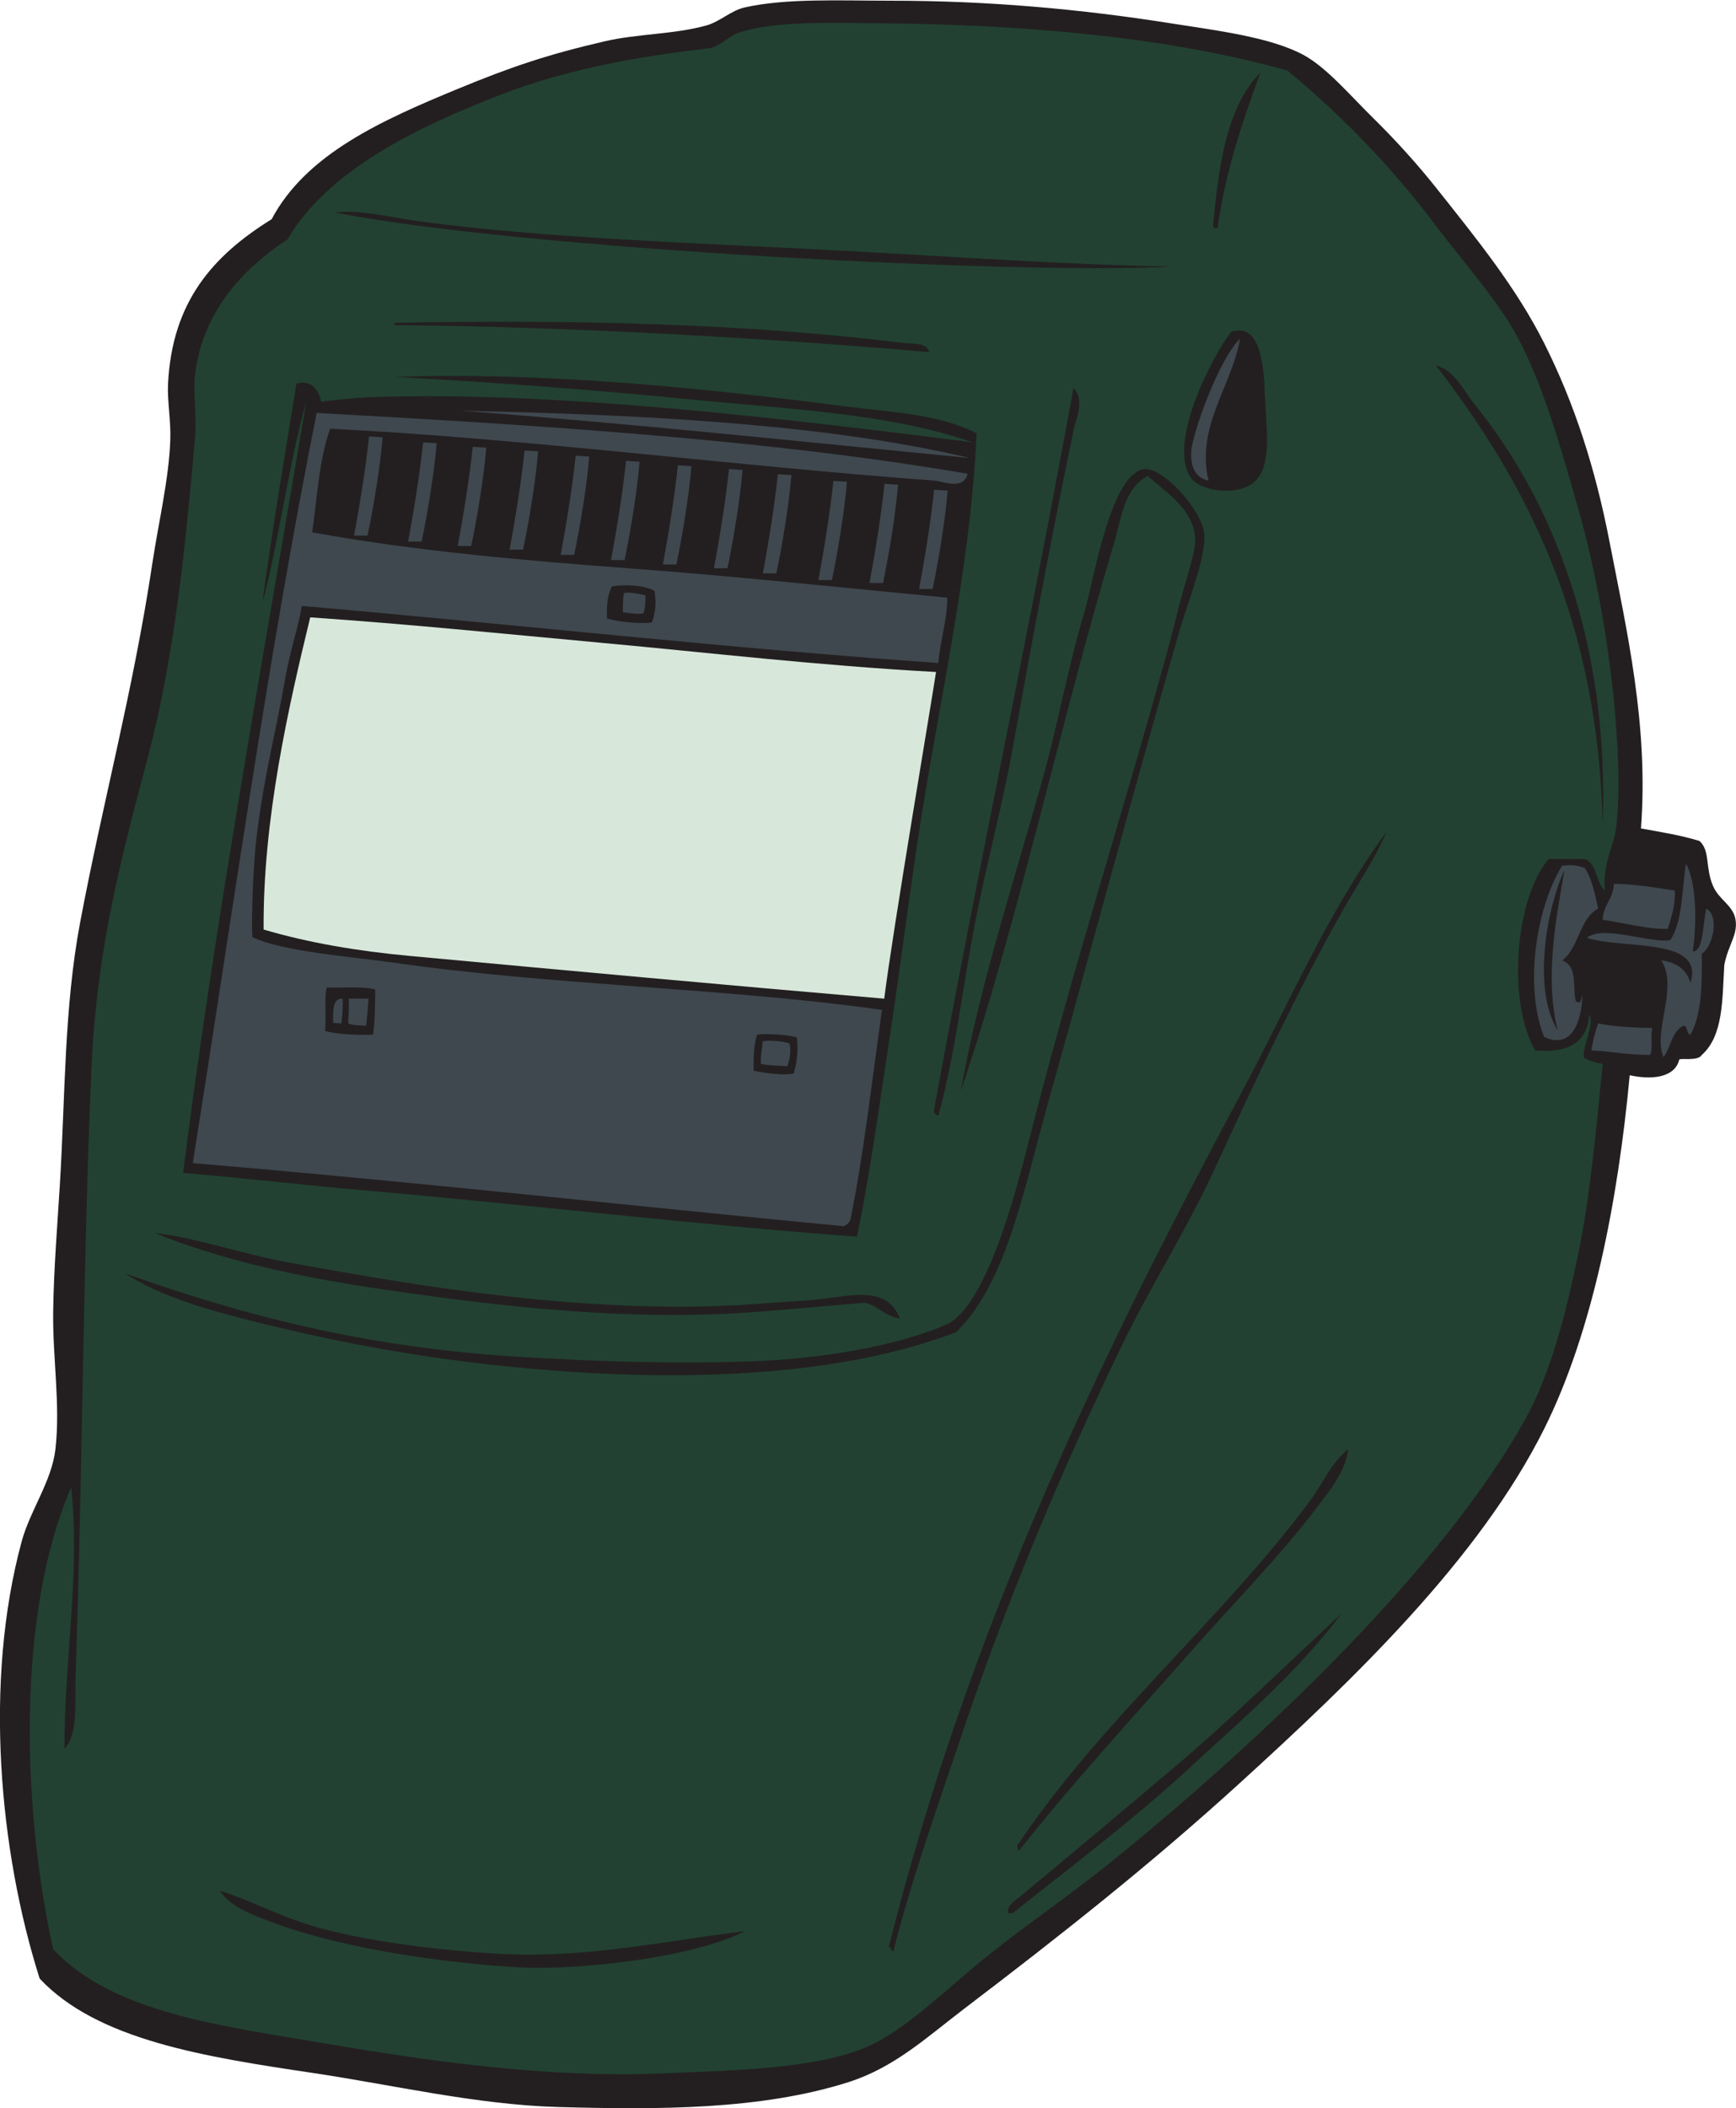
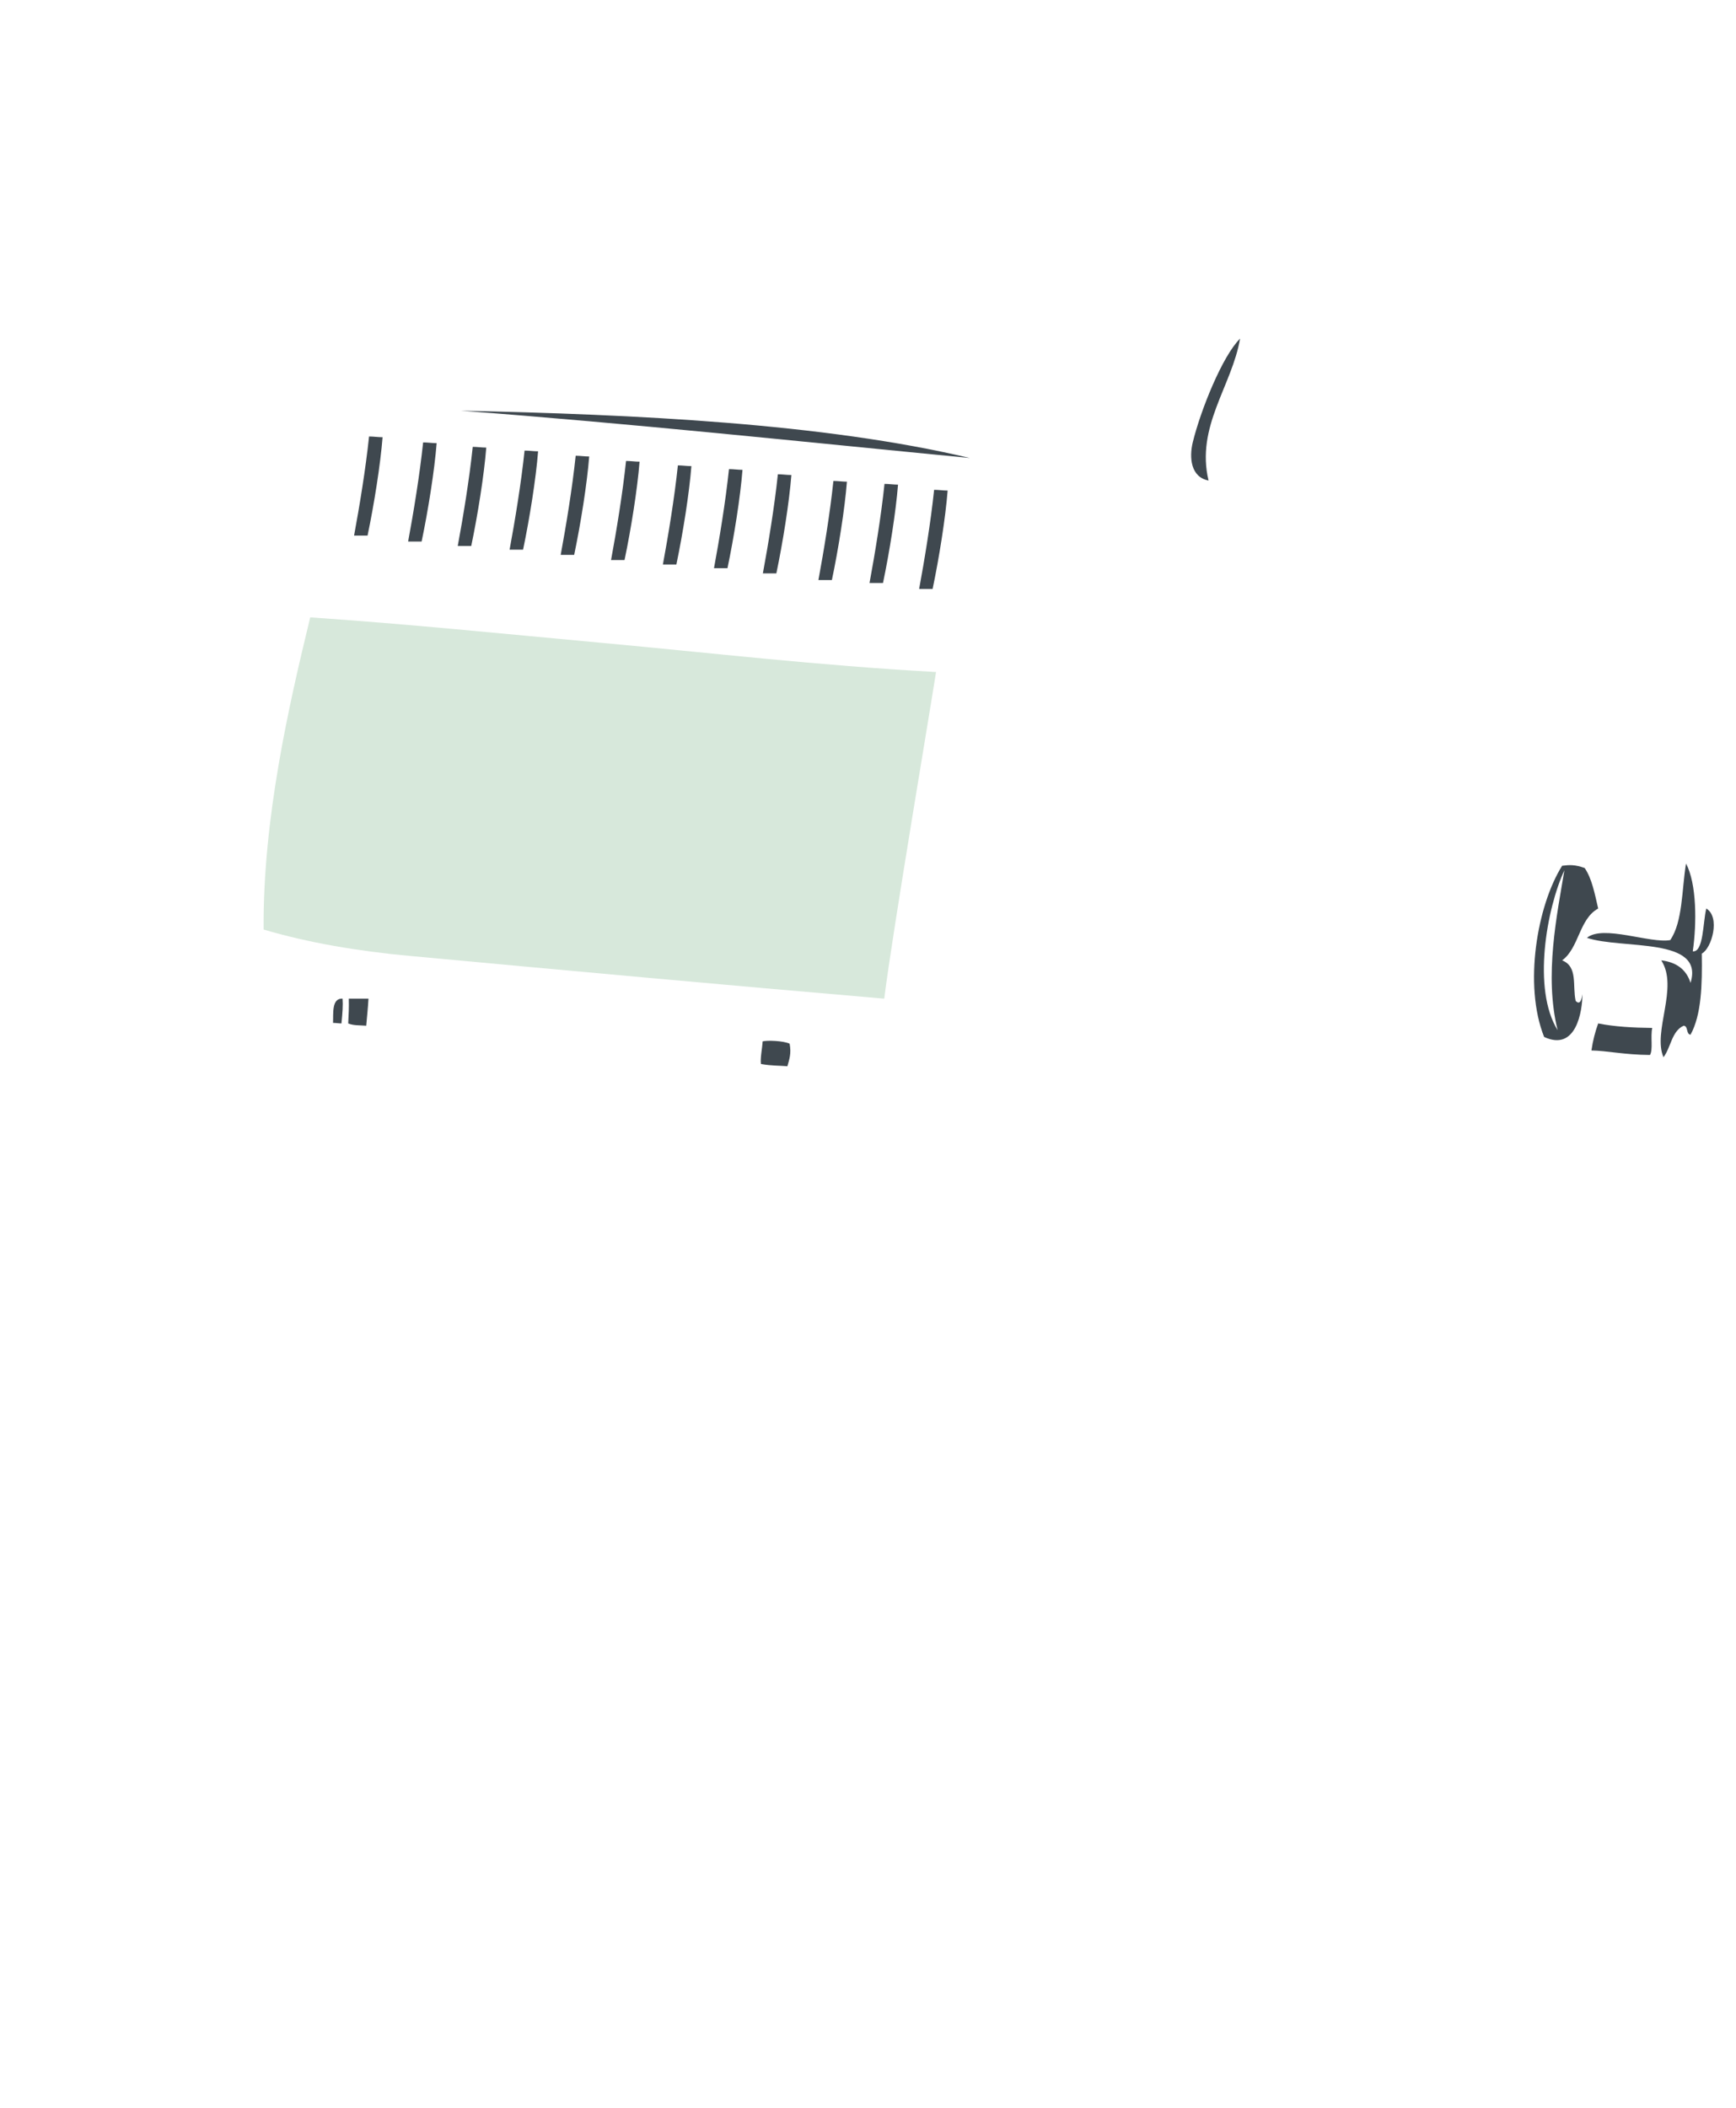
<svg xmlns="http://www.w3.org/2000/svg" viewBox="0 0 773.253 938.827" height="938.827" width="773.253" xml:space="preserve" id="svg2" version="1.1">
  <defs id="defs6" />
  <g transform="matrix(1.333,0,0,-1.333,0,938.827)" id="g10">
    <g transform="scale(0.1)" id="g12">
-       <path id="path14" style="fill:#231f20;fill-opacity:1;fill-rule:evenodd;stroke:none" d="m 5483.33,4275.41 c 78.54,-14.55 128.09,-21.67 195.67,-41.88 36.29,-33.36 18.27,-88.22 45.16,-150.51 20.31,-47.1 67.68,-64.35 75.25,-112.88 7.9,-50.67 -24.14,-82.18 -37.63,-150.52 -6.98,-115.01 -2.72,-236.48 -75.26,-301.03 -13.12,-21.18 -66.85,-10.05 -75.25,-15.05 -14.7,-62.17 -94.09,-68.23 -165.58,-52.68 C 5406.39,3030.5 5321.84,2593.74 5159.73,2269.32 4943.71,1837.1 4529.5,1437.9 4136.22,1080.26 3842.78,813.418 3547.73,580.352 3225.61,335.203 3096.09,236.648 2989.06,136.008 2834.27,86.856 2543.03,-5.605 2199.38,-5.41 1863.46,4.07 1592.97,11.711 1308.28,78.574 1050.67,116.965 684.027,171.59 325.586,227.215 132.539,433.035 -2.363,857.773 -54.668,1424.48 72.324,1893.04 c 28.274,104.31 100.524,201.09 112.887,308.54 17.09,148.55 -9.602,304.92 -7.523,459.07 1.914,142.69 13.906,286.75 22.578,428.98 17.738,290.85 13.734,586.83 67.726,872.98 75.891,402.12 176.77,771.71 240.824,1196.59 21.34,141.56 55.829,284.45 60.207,413.91 2.223,65.68 -10.394,131.13 -7.523,188.15 13.836,274.94 150.922,428.17 346.188,549.37 115.752,218.36 368.612,330.86 624.632,436.5 175.8,72.54 298.83,114.13 489.17,158.04 110.3,25.46 230.78,22.68 338.65,52.69 45.56,12.66 82.31,49.89 127.94,60.19 139.52,31.5 321.26,22.58 489.18,22.58 329.03,0 636.87,-28.6 933.18,-75.25 154.03,-24.25 332.67,-45.94 444.02,-105.36 77.24,-41.21 156.09,-134.84 233.31,-210.73 76.64,-75.31 150.61,-157.57 210.73,-233.29 136.66,-172.18 267.78,-333.43 361.23,-519.28 101.87,-202.63 171.05,-418.99 218.24,-662.26 57.94,-298.77 131.3,-613.15 105.36,-959.05 v 0" />
      <path id="path16" style="fill:#3f484f;fill-opacity:1;fill-rule:evenodd;stroke:none" d="m 1183.13,5253.64 c 18.05,97.53 38.6,221.89 50.1,331.13 15.05,0 30.09,-2.47 45.15,-2.47 -7.13,-91.14 -28.4,-224.75 -50.2,-328.66 -12.54,0.01 -32.52,0 -45.05,0 z m 1888.15,-178.17 c 18.06,97.53 38.6,221.88 50.1,331.13 15.06,0 30.1,-2.47 45.15,-2.47 -7.14,-91.14 -28.39,-224.75 -50.2,-328.66 -12.54,0.01 -32.51,0 -45.05,0 z m -165.8,19.79 c 18.04,97.53 38.6,221.89 50.09,331.13 15.07,0 30.11,-2.47 45.16,-2.47 -7.14,-91.14 -28.39,-224.74 -50.2,-328.66 -12.54,0.01 -32.51,0 -45.05,0 z m -170.75,9.91 c 18.05,97.52 38.6,221.88 50.1,331.12 15.05,0 30.1,-2.47 45.15,-2.47 -7.13,-91.14 -28.39,-224.74 -50.2,-328.65 -12.54,0 -32.51,0 -45.05,0 z m -185.6,22.27 c 18.05,97.52 38.6,221.88 50.1,331.12 15.06,0 30.1,-2.47 45.16,-2.47 -7.14,-91.14 -28.4,-224.74 -50.21,-328.65 -12.54,0 -32.51,0 -45.05,0 z m -163.33,17.32 c 18.05,97.53 38.6,221.88 50.1,331.13 15.06,0 30.11,-2.47 45.16,-2.47 -7.14,-91.15 -28.39,-224.75 -50.2,-328.66 -12.54,0.01 -32.52,0 -45.06,0 z m -170.75,12.37 c 18.06,97.53 38.61,221.89 50.1,331.13 15.05,0 30.1,-2.47 45.16,-2.47 -7.14,-91.14 -28.4,-224.74 -50.21,-328.66 -12.54,0.01 -32.51,0 -45.05,0 z m -173.23,14.85 c 18.06,97.53 38.61,221.89 50.11,331.13 15.05,0 30.1,-2.48 45.16,-2.48 -7.14,-91.13 -28.4,-224.74 -50.21,-328.65 -12.54,0.01 -32.51,0 -45.06,0 z m -168.27,17.32 c 18.05,97.53 38.6,221.89 50.1,331.13 15.06,0 30.1,-2.47 45.16,-2.47 -7.14,-91.14 -28.4,-224.75 -50.2,-328.66 -12.55,0.01 -32.52,0 -45.06,0 z m -170.75,17.32 c 18.06,97.53 38.6,221.89 50.1,331.13 15.05,0 30.1,-2.47 45.16,-2.47 -7.14,-91.14 -28.4,-224.74 -50.21,-328.66 -12.54,0.01 -32.51,0 -45.05,0 z M 1529.57,5219 c 18.06,97.52 38.61,221.88 50.11,331.13 15.05,0 30.09,-2.47 45.16,-2.47 -7.14,-91.15 -28.4,-224.75 -50.21,-328.66 -12.54,0 -32.52,0 -45.06,0 z m -165.8,14.84 c 18.05,97.53 38.61,221.89 50.11,331.14 15.05,0 30.1,-2.48 45.15,-2.48 -7.14,-91.14 -28.39,-224.74 -50.2,-328.66 -12.54,0.01 -32.52,0 -45.06,0 v 0" />
-       <path id="path18" style="fill:#3f484f;fill-opacity:1;fill-rule:evenodd;stroke:none" d="m 2819.21,2946.64 c -738.16,70.43 -1426.29,147.68 -2174.933,210.71 133.618,839.73 251.77,1694.9 413.923,2506.08 718.7,-39.82 1499.6,-87.14 2174.94,-203.2 -14.27,-56.54 -81.2,-24.89 -112.89,-22.58 -655.81,47.78 -1367.77,140.8 -2016.89,173.1 -36.63,-98.85 -43.28,-227.66 -60.22,-346.18 337.31,-61.7 701.57,-93.69 1061.13,-120.42 354.92,-26.38 712.88,-64.68 1061.13,-97.83 -1.16,-81.63 -23.65,-141.92 -30.1,-218.25 -700.12,49.13 -1416.26,129.14 -2126.91,190.62 -9.105,-61.78 -39.656,-151.62 -55.554,-243.3 -31.895,-184.01 -74.18,-336.88 -97.836,-549.38 -8.086,-72.64 -15.703,-248.71 -11.746,-313.85 104.582,-49.19 329.726,-64.68 470.816,-85.02 528.37,-76.17 1123.43,-85.35 1633.09,-158.04 -33.49,-234.92 -60.11,-476.72 -105.37,-699.89 -4.22,-10.84 -11.74,-18.36 -22.58,-22.57 z m -167.52,509.88 c 11.69,35.75 15.89,76.83 11.35,120.52 -30.24,9.67 -104.03,13.8 -133.52,9.28 -10.04,-28.9 -12.25,-76.74 -11.34,-120.31 40.09,-8.18 98.7,-16.71 133.51,-9.49 z M 1086.44,3599 c 33.09,-10.99 111.11,-14.75 159.9,-12.68 6.29,42.84 6.93,86.65 7.53,150.52 -27.42,11.21 -109.3,6.23 -162.19,6.81 -8.27,-31.4 -1.56,-97.31 -5.24,-144.65 z m 1100.61,1469.89 c -34.61,20.24 -103.35,21.81 -142.98,15.06 -15.43,-34.4 -17.58,-69.34 -15.86,-106.95 49.77,-15.12 123.65,-17.67 149.86,-13.71 10.49,24.88 16.07,62.12 8.98,105.6 v 0" />
      <path id="path20" style="fill:#3f484f;fill-opacity:1;fill-rule:evenodd;stroke:none" d="m 2631.07,3480.96 c -27.66,2.45 -51.78,1.01 -88.36,7.52 -2.78,19.85 4.32,51.32 5.58,75.27 11.82,4.46 69.39,2.64 90.31,-7.53 5.89,-33.49 -0.74,-50.73 -7.53,-75.26 v 0" />
      <path id="path22" style="fill:#3f484f;fill-opacity:1;fill-rule:evenodd;stroke:none" d="m 5558.59,3511.06 c -37.23,85.82 51.47,233.14 -7.53,323.61 51.54,-6.15 84.13,-31.26 97.83,-75.26 48.02,154.77 -228.99,111.16 -346.18,150.52 53.36,44.77 211.97,-19.75 278.45,-7.52 41.8,61.04 38.29,167.41 52.68,255.87 35.93,-68.12 36.14,-199.51 22.58,-293.51 36.35,-3.6 33.62,96.73 45.15,142.99 47.62,-27.94 18.5,-133.09 -15.05,-150.51 1.64,-104.49 -1.01,-204.7 -37.63,-270.93 -15.48,2.07 -7.07,28.04 -22.57,30.11 -40.34,-17.37 -42.78,-72.63 -67.73,-105.37 v 0" />
      <path id="path24" style="fill:#3f484f;fill-opacity:1;fill-rule:evenodd;stroke:none" d="m 5513.43,3518.59 c -87.45,0.75 -142.01,14.1 -195.66,15.05 4.78,32.84 12.52,62.73 22.56,90.31 54.38,-10.84 116.11,-14.35 180.63,-15.06 -6.39,-29.83 3.29,-72.11 -7.53,-90.3 v 0" />
      <path id="path26" style="fill:#3f484f;fill-opacity:1;fill-rule:evenodd;stroke:none" d="m 5159.73,3578.8 c -69.36,173.45 -23.05,440.09 60.2,571.95 25.47,3.18 43.2,3.86 75.26,-7.52 24.46,-35.75 33.75,-86.67 45.14,-135.47 -63.64,-34.18 -63.79,-131.86 -120.4,-173.09 53.28,-21.14 33.93,-84.77 45.15,-135.47 14.87,-15.53 20.06,5.18 22.58,22.59 0,-56.75 -20.84,-192.78 -127.93,-142.99 z m 67.71,556.9 c -59.1,-127.15 -107.97,-397.46 -22.56,-534.32 -45.65,182.39 -1.64,388.17 22.56,534.32 v 0" />
      <path id="path28" style="fill:#3f484f;fill-opacity:1;fill-rule:evenodd;stroke:none" d="m 1223.77,3616.33 c -23.24,1.85 -42.56,0.2 -60.22,7.62 1.58,31.01 2.72,51.93 1.96,82.79 20.07,0 45.71,0 65.78,0 -1.95,-33.19 -4.6,-56.36 -7.52,-90.41 v 0" />
      <path id="path30" style="fill:#3f484f;fill-opacity:1;fill-rule:evenodd;stroke:none" d="m 1140.98,3623.95 c -7.53,0 -20.62,1.85 -28.15,1.85 1.47,30.34 -5.43,82.92 31.86,81.04 1.73,-22.08 -0.12,-46.31 -3.71,-82.89 v 0" />
      <path id="path32" style="fill:#d7e8db;fill-opacity:1;fill-rule:evenodd;stroke:none" d="m 2954.68,3706.73 c -539.5,46.27 -1029.74,91.21 -1587.93,142.99 -171.59,15.92 -337.32,43.82 -485.859,87.93 -2.821,368.28 83.285,744.56 155.699,1042.87 327.97,-22.39 642.05,-54.57 969.85,-84.72 375.22,-34.51 723.31,-75.8 1121.33,-97.84 -12.27,-83.15 -145.99,-871.98 -173.09,-1091.23 v 0" />
-       <path id="path34" style="fill:#3f484f;fill-opacity:1;fill-rule:evenodd;stroke:none" d="m 5355.39,3970.14 c 2,50.68 35.63,69.74 37.63,120.41 73.91,-1.35 137.56,-12.96 203.19,-22.58 3.02,-50.68 -12.11,-88.63 -23.15,-127.93 -59.25,-3.13 -146.84,19.95 -217.67,30.1 v 0" />
-       <path id="path36" style="fill:#3f484f;fill-opacity:1;fill-rule:evenodd;stroke:none" d="m 2149.43,4993.63 c -31.45,-3.84 -43.08,2.22 -67.74,3.17 -0.17,17.72 -0.91,47.91 3.57,64.97 14.1,3.31 43.68,-0.55 71.69,-7.93 -0.16,-26.38 -1.26,-45.88 -7.52,-60.21 v 0" />
+       <path id="path36" style="fill:#3f484f;fill-opacity:1;fill-rule:evenodd;stroke:none" d="m 2149.43,4993.63 v 0" />
      <path id="path38" style="fill:#3f484f;fill-opacity:1;fill-rule:evenodd;stroke:none" d="m 4038.38,5437.65 c -59.65,11.16 -65.1,77.02 -52.67,127.94 26.07,106.79 98.88,288.05 158.03,346.19 -27.33,-158.97 -148.55,-293.62 -105.36,-474.13 v 0" />
      <path id="path40" style="fill:#3f484f;fill-opacity:1;fill-rule:evenodd;stroke:none" d="m 3240.65,5512.91 c -564.99,54.62 -1124.58,114.66 -1700.81,158.04 584.91,-12.47 1211.76,-42.26 1700.81,-158.04 v 0" />
-       <path id="path42" style="fill:#224132;fill-opacity:1;fill-rule:evenodd;stroke:none" d="m 237.891,2073.64 c 30.687,-282.98 -22.868,-574.64 -22.578,-872.98 47.429,47.93 34.261,158.35 37.632,255.88 23.168,670.08 23.953,1363.45 52.676,2016.9 17.754,403.75 100.18,706.08 188.145,1038.55 90.843,343.35 126.07,710.14 158.035,1068.65 6.301,70.52 -7,151.15 0,210.73 24.308,206.51 157.586,352.92 308.566,451.54 134.693,230.34 430.523,373.91 707.413,481.65 238.8,92.9 483.12,131.5 707.41,158.03 36.1,9.86 63.45,42.04 97.84,52.69 123.24,38.13 300.2,31.31 451.54,30.1 508.99,-4.07 980.64,-46.97 1377.21,-158.04 185.7,-153.18 351.85,-326.34 496.72,-519.29 81.95,-109.16 203.95,-244.92 270.91,-368.75 85,-157.18 144.68,-366.84 203.19,-571.96 58.24,-204.21 98.86,-431.44 120.42,-647.2 12.59,-125.94 22.23,-297.94 7.52,-421.45 -7.15,-60.06 -46.81,-123.48 -37.62,-210.72 -31.81,25.91 -25.08,90.32 -67.73,105.36 -40.14,0 -80.28,0 -120.42,0 -111.12,-130.76 -140,-473.27 -45.14,-639.69 109.75,-9.4 174.89,25.79 180.6,120.41 19.65,-34.95 -22.52,-99.62 -17.75,-144.72 18.83,-10.88 42.18,-17.26 62.91,-20.85 -21.62,-211.51 -40.38,-435.71 -82.79,-639.68 -39.76,-191.28 -90.67,-392.33 -173.1,-541.85 C 4811.26,1783.8 4166.86,1190.09 3714.79,824.375 3589.84,723.309 3449.73,627.266 3308.39,515.828 3177.75,412.832 3033.45,265.809 2902.01,207.266 2727.03,129.324 2441.91,126.863 2232.21,116.965 1849.43,98.879 1453.98,153.711 1095.82,214.797 746.68,274.355 380.199,315.977 177.688,530.879 72.719,1006.26 55.895,1657.21 237.891,2073.64 Z M 930.258,613.672 c 217.322,-78.914 550.662,-129.453 805.252,-143 197.81,-10.567 580.79,32.199 752.57,120.414 -246.85,-28.039 -523.85,-92.113 -820.3,-75.258 -194.51,11.055 -414.46,38.051 -587,82.785 -132.034,34.219 -240.436,95.45 -346.186,127.93 36.621,-56.453 117.254,-84.414 195.664,-112.871 z M 3210.56,1238.3 c 154.71,460.84 337.39,893.29 534.32,1301.95 98.53,204.45 221.46,395.48 316.09,602.05 134.75,294.17 274.66,589.97 425.14,857.93 49.69,88.48 106.59,169.27 146.8,263.4 C 4436.62,3997.71 4307.6,3690.29 4151.27,3398.18 3683.11,2523.31 3238.85,1610.2 2969.73,538.398 c 9.95,-0.078 6.89,-13.183 15.04,-15.05 63.47,248.656 147.92,482.972 225.79,714.952 z m 760.08,-105.37 c 177.86,164.13 365.11,323.89 511.76,519.28 -179.84,-165.97 -362.28,-347.13 -556.9,-511.75 -168.86,-142.804 -346.98,-292.394 -511.75,-428.968 -16.52,-13.691 -51.5,-33.554 -45.16,-60.203 5.04,0 10.04,0 15.05,0 197.74,157.715 401.66,310.586 587,481.641 z m 7.54,391.34 c 139.6,158.76 295.57,315.35 421.44,481.66 43.49,57.45 96.67,120.32 105.35,195.65 -58.11,-46.05 -85.46,-116.29 -127.92,-173.08 -304.58,-407.37 -695.29,-729.08 -978.35,-1151.441 1.68,-5.84 0.19,-14.852 7.51,-15.047 182.07,229.538 379.63,443.558 571.97,662.258 z M 839.949,2630.55 c 310.781,-78.11 624.051,-136.1 1000.931,-165.57 489.53,-38.28 985.21,-14.32 1354.63,127.94 166.64,164.83 222.26,463.43 301.02,745.06 151.08,540.08 287.81,1049.88 444.02,1595.45 29.01,101.34 92.48,251.27 82.78,331.14 -9.22,75.98 -140.64,222.67 -203.19,210.71 -110.93,-21.2 -165.8,-374.1 -195.67,-474.12 C 3567.09,4809 3535.89,4628.23 3489,4459.3 3388.41,4096.82 3272.99,3751.57 3210.56,3398.18 c 193.44,569.73 334.65,1241.23 511.74,1828.75 23.87,79.16 31.4,183.2 112.89,225.77 63.48,-57.23 149.5,-108.5 158.04,-203.19 3.67,-40.81 -20.09,-112.09 -37.63,-173.09 -16.42,-57.13 -31.6,-123.41 -45.16,-173.1 -160.32,-588.02 -322.13,-1078.59 -474.1,-1678.23 -47.09,-185.75 -138.31,-525.48 -263.42,-602.06 -172.33,-79.06 -440.42,-120.17 -662.26,-127.93 -266.4,-9.34 -527.83,0.04 -775.15,15.04 -523.83,31.74 -933.28,142.28 -1316.998,278.45 113.34,-74.61 266.664,-119.13 421.437,-158.04 z m 1851.321,67.74 c -74.68,-4.33 -153.16,-11.45 -218.24,-15.05 -518.37,-28.71 -1061.7,59.8 -1512.663,142.98 -159.097,29.35 -301.047,81.17 -444.019,97.83 222.347,-90.46 484.372,-147.91 760.102,-188.14 405.04,-59.09 829.2,-108.19 1256.79,-75.26 119.5,9.2 246.29,21.32 356.28,30.11 41.37,-8.05 68.62,-46.15 117.84,-52.68 -49.55,122.62 -181.42,68.02 -316.09,60.21 z M 877.582,5031.27 c 51.981,194.24 86.563,456.82 146.258,673.07 C 882.789,4861.95 718.961,3972.52 611.797,3124.68 c 194.371,-16.2 402.583,-40.83 596.913,-57.63 534.76,-46.21 1124.31,-116.74 1654.68,-155.34 41.82,197.89 72.63,424.18 106.34,644.51 34.83,227.65 63.6,457.74 97.84,684.84 68.22,452.51 175.65,900.6 195.67,1354.64 -127.72,65.12 -288.01,70.04 -444.03,90.3 -478.14,62.12 -1004.56,114.82 -1497.61,97.84 329.41,-18.23 661.71,-42.84 985.86,-75.26 324.14,-32.42 661.9,-45.58 940.72,-142.99 -594.86,74.34 -1376.1,172.66 -2009.37,150.51 -45.83,-1.6 -90.85,-6.28 -165.56,-15.05 -8.35,41.13 -34.73,74.46 -82.785,60.21 -11.988,-78.03 -89.387,-534.27 -112.883,-729.99 z M 3255.71,3947.56 c 37.81,198.41 92.34,396.54 127.93,594.53 63.67,354.06 134.59,731.91 203.2,1061.13 8.26,39.62 39.76,103.91 0,142.99 -147.48,-813.32 -318.79,-1602.78 -466.59,-2415.76 1.6,-8.45 8.34,-11.72 15.05,-15.06 55.39,199.15 79.51,417.63 120.41,632.17 z m 1670.73,1745.96 c -37.23,45.88 -65.46,112.62 -127.94,127.94 303.41,-393.96 542.28,-852.47 556.89,-1535.24 22.41,606.08 -163.57,1080.12 -428.95,1407.3 z m -730.01,-255.87 c 55.95,58 32.96,187.97 30.1,285.98 -3.49,119.89 -21.67,241.04 -112.9,210.71 -58.94,-75.68 -219.38,-376.8 -130.9,-492.52 44.85,-46.07 164.76,-54.9 213.7,-4.17 z m -1174.02,459.07 c -525.75,65.3 -1091.88,78.94 -1700.81,67.73 -7.92,-0.42 -5.92,-9.65 7.53,-7.52 590.75,-6.01 1244.68,-44.07 1776.07,-90.31 -8.94,33.77 -58.81,27.13 -82.79,30.1 z m 895.57,255.88 c -342.41,4.9 -724.02,32.62 -1098.77,52.68 -487.34,26.07 -982.83,40.42 -1414.83,97.83 -98.17,13.06 -197.06,40.37 -285.98,30.11 616.23,-121.66 2301.71,-209.36 2799.58,-180.62 z m 293.5,647.21 c -111.57,-111.7 -139.26,-307.27 -158.04,-511.76 1.66,-5.85 6.29,-8.75 15.04,-7.51 27.3,193.45 83.81,357.72 143,519.27 v 0" />
    </g>
  </g>
</svg>